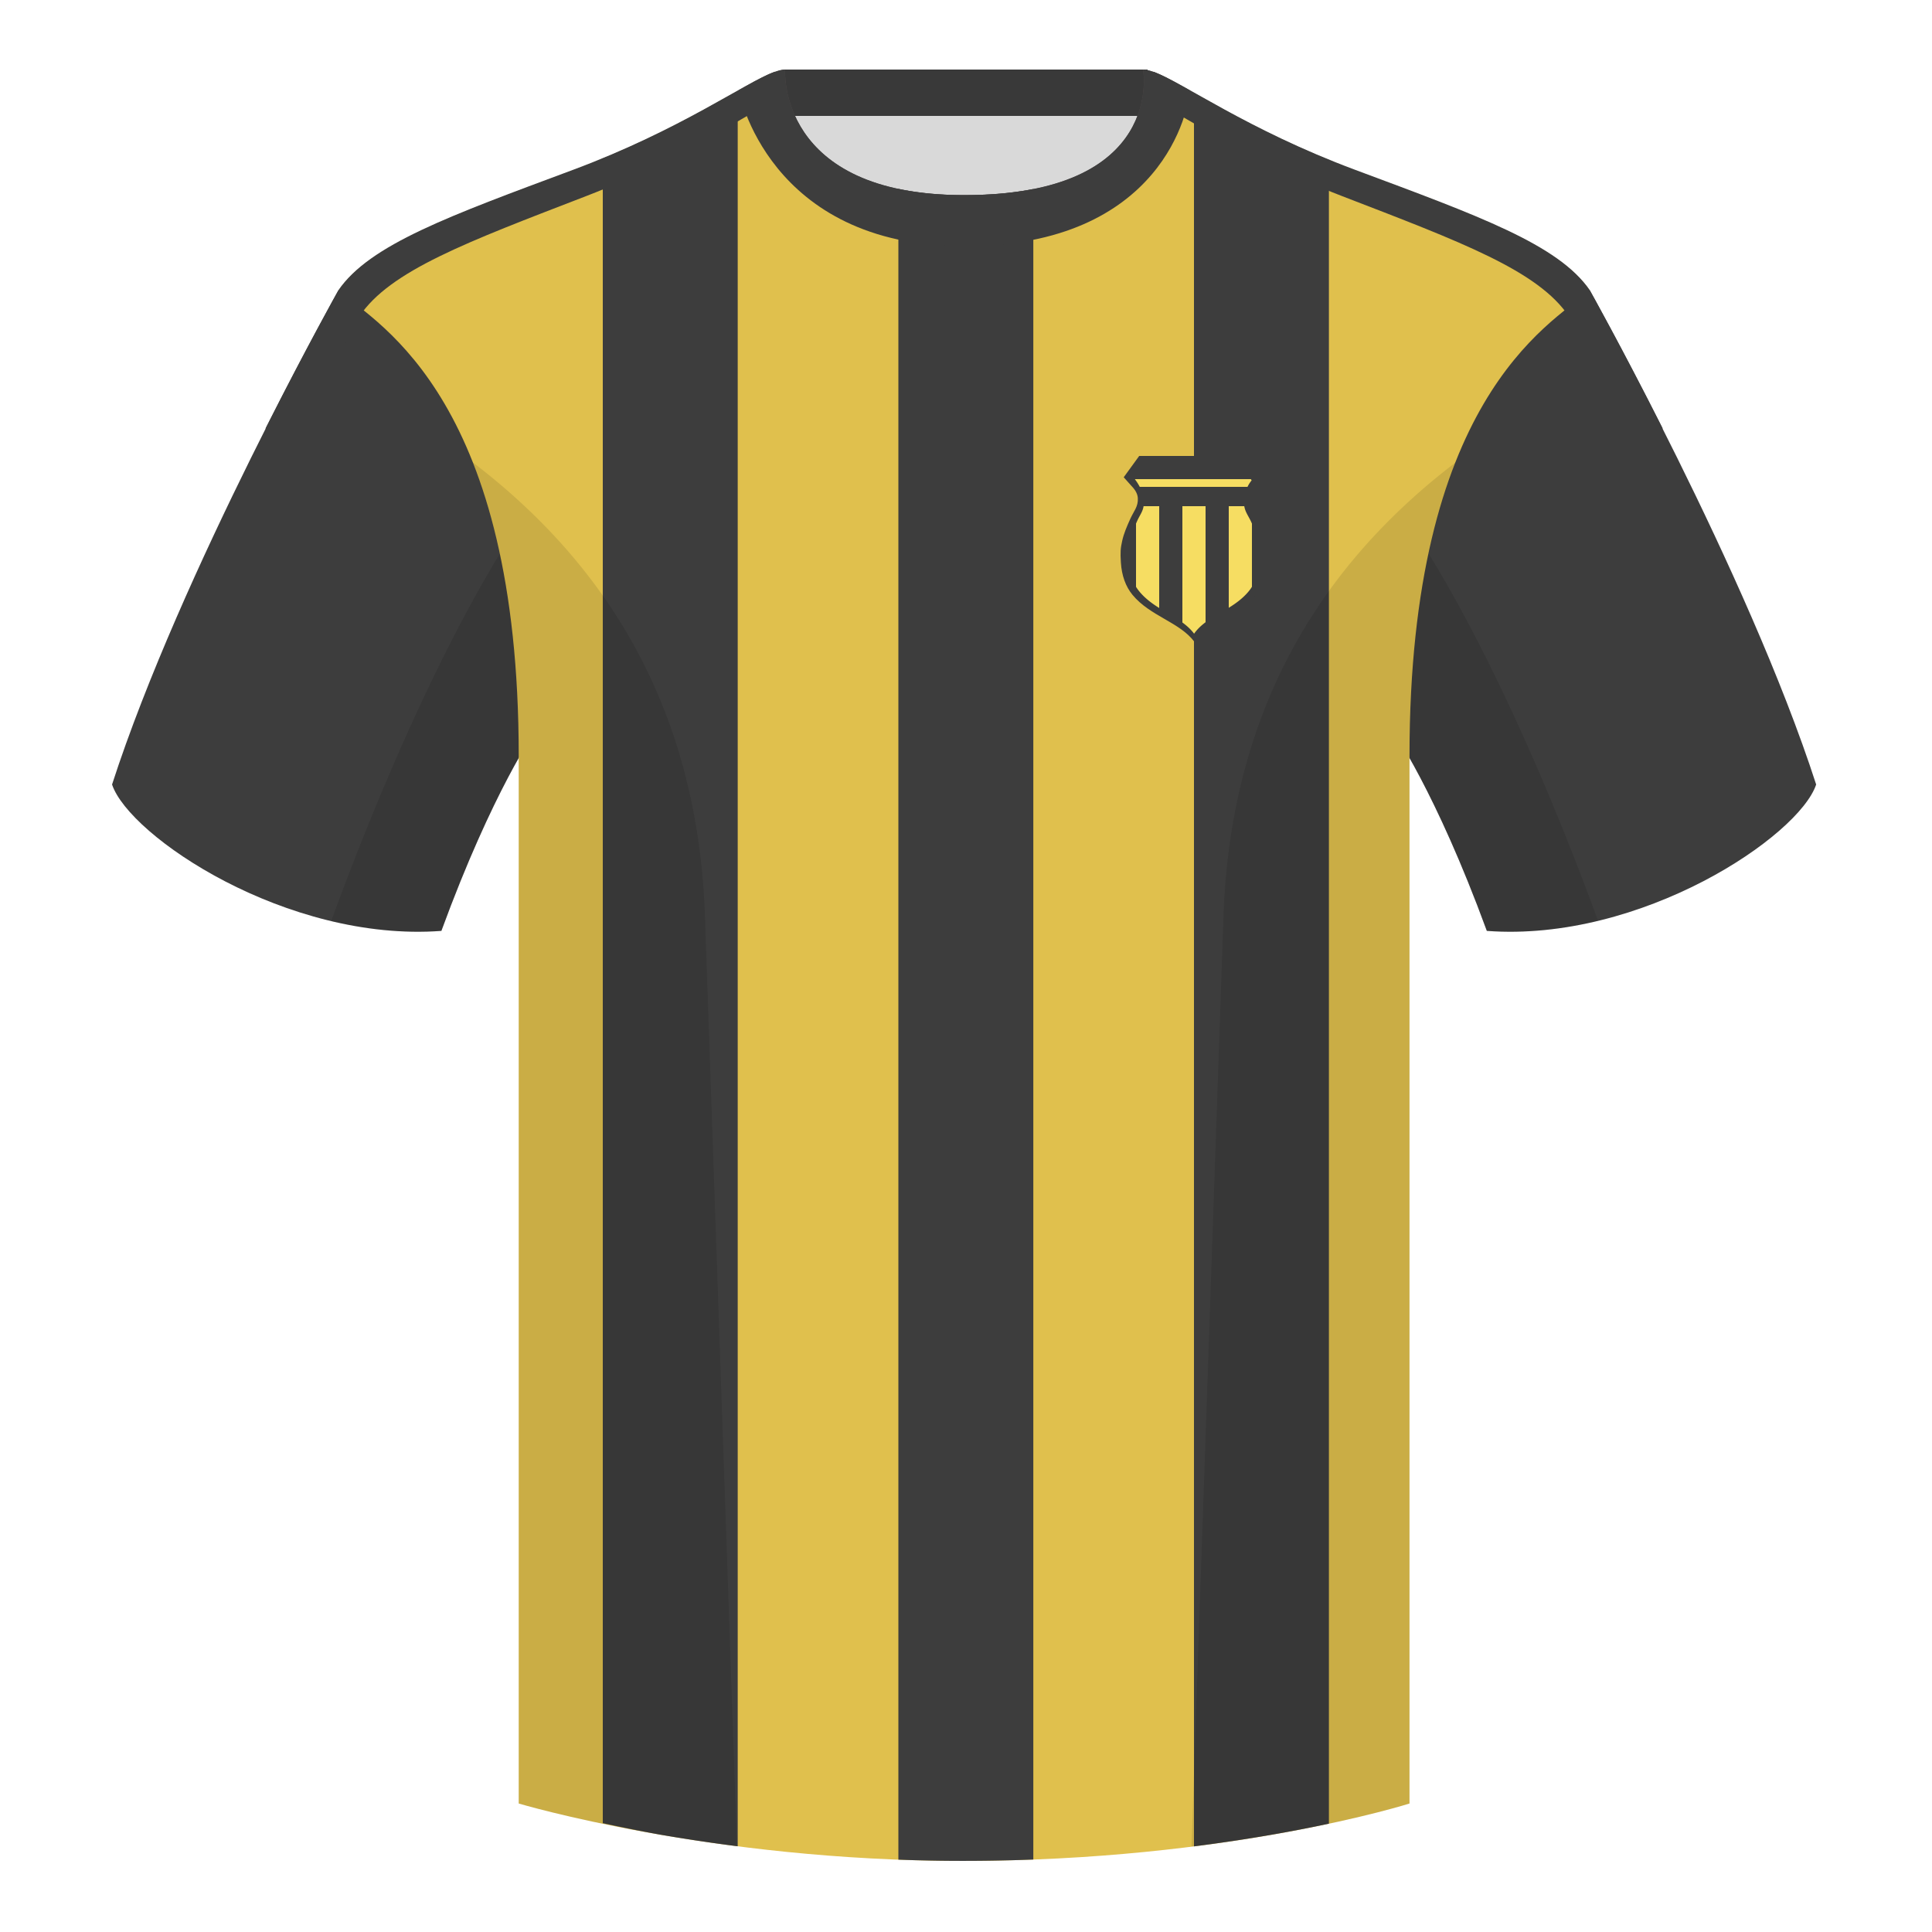
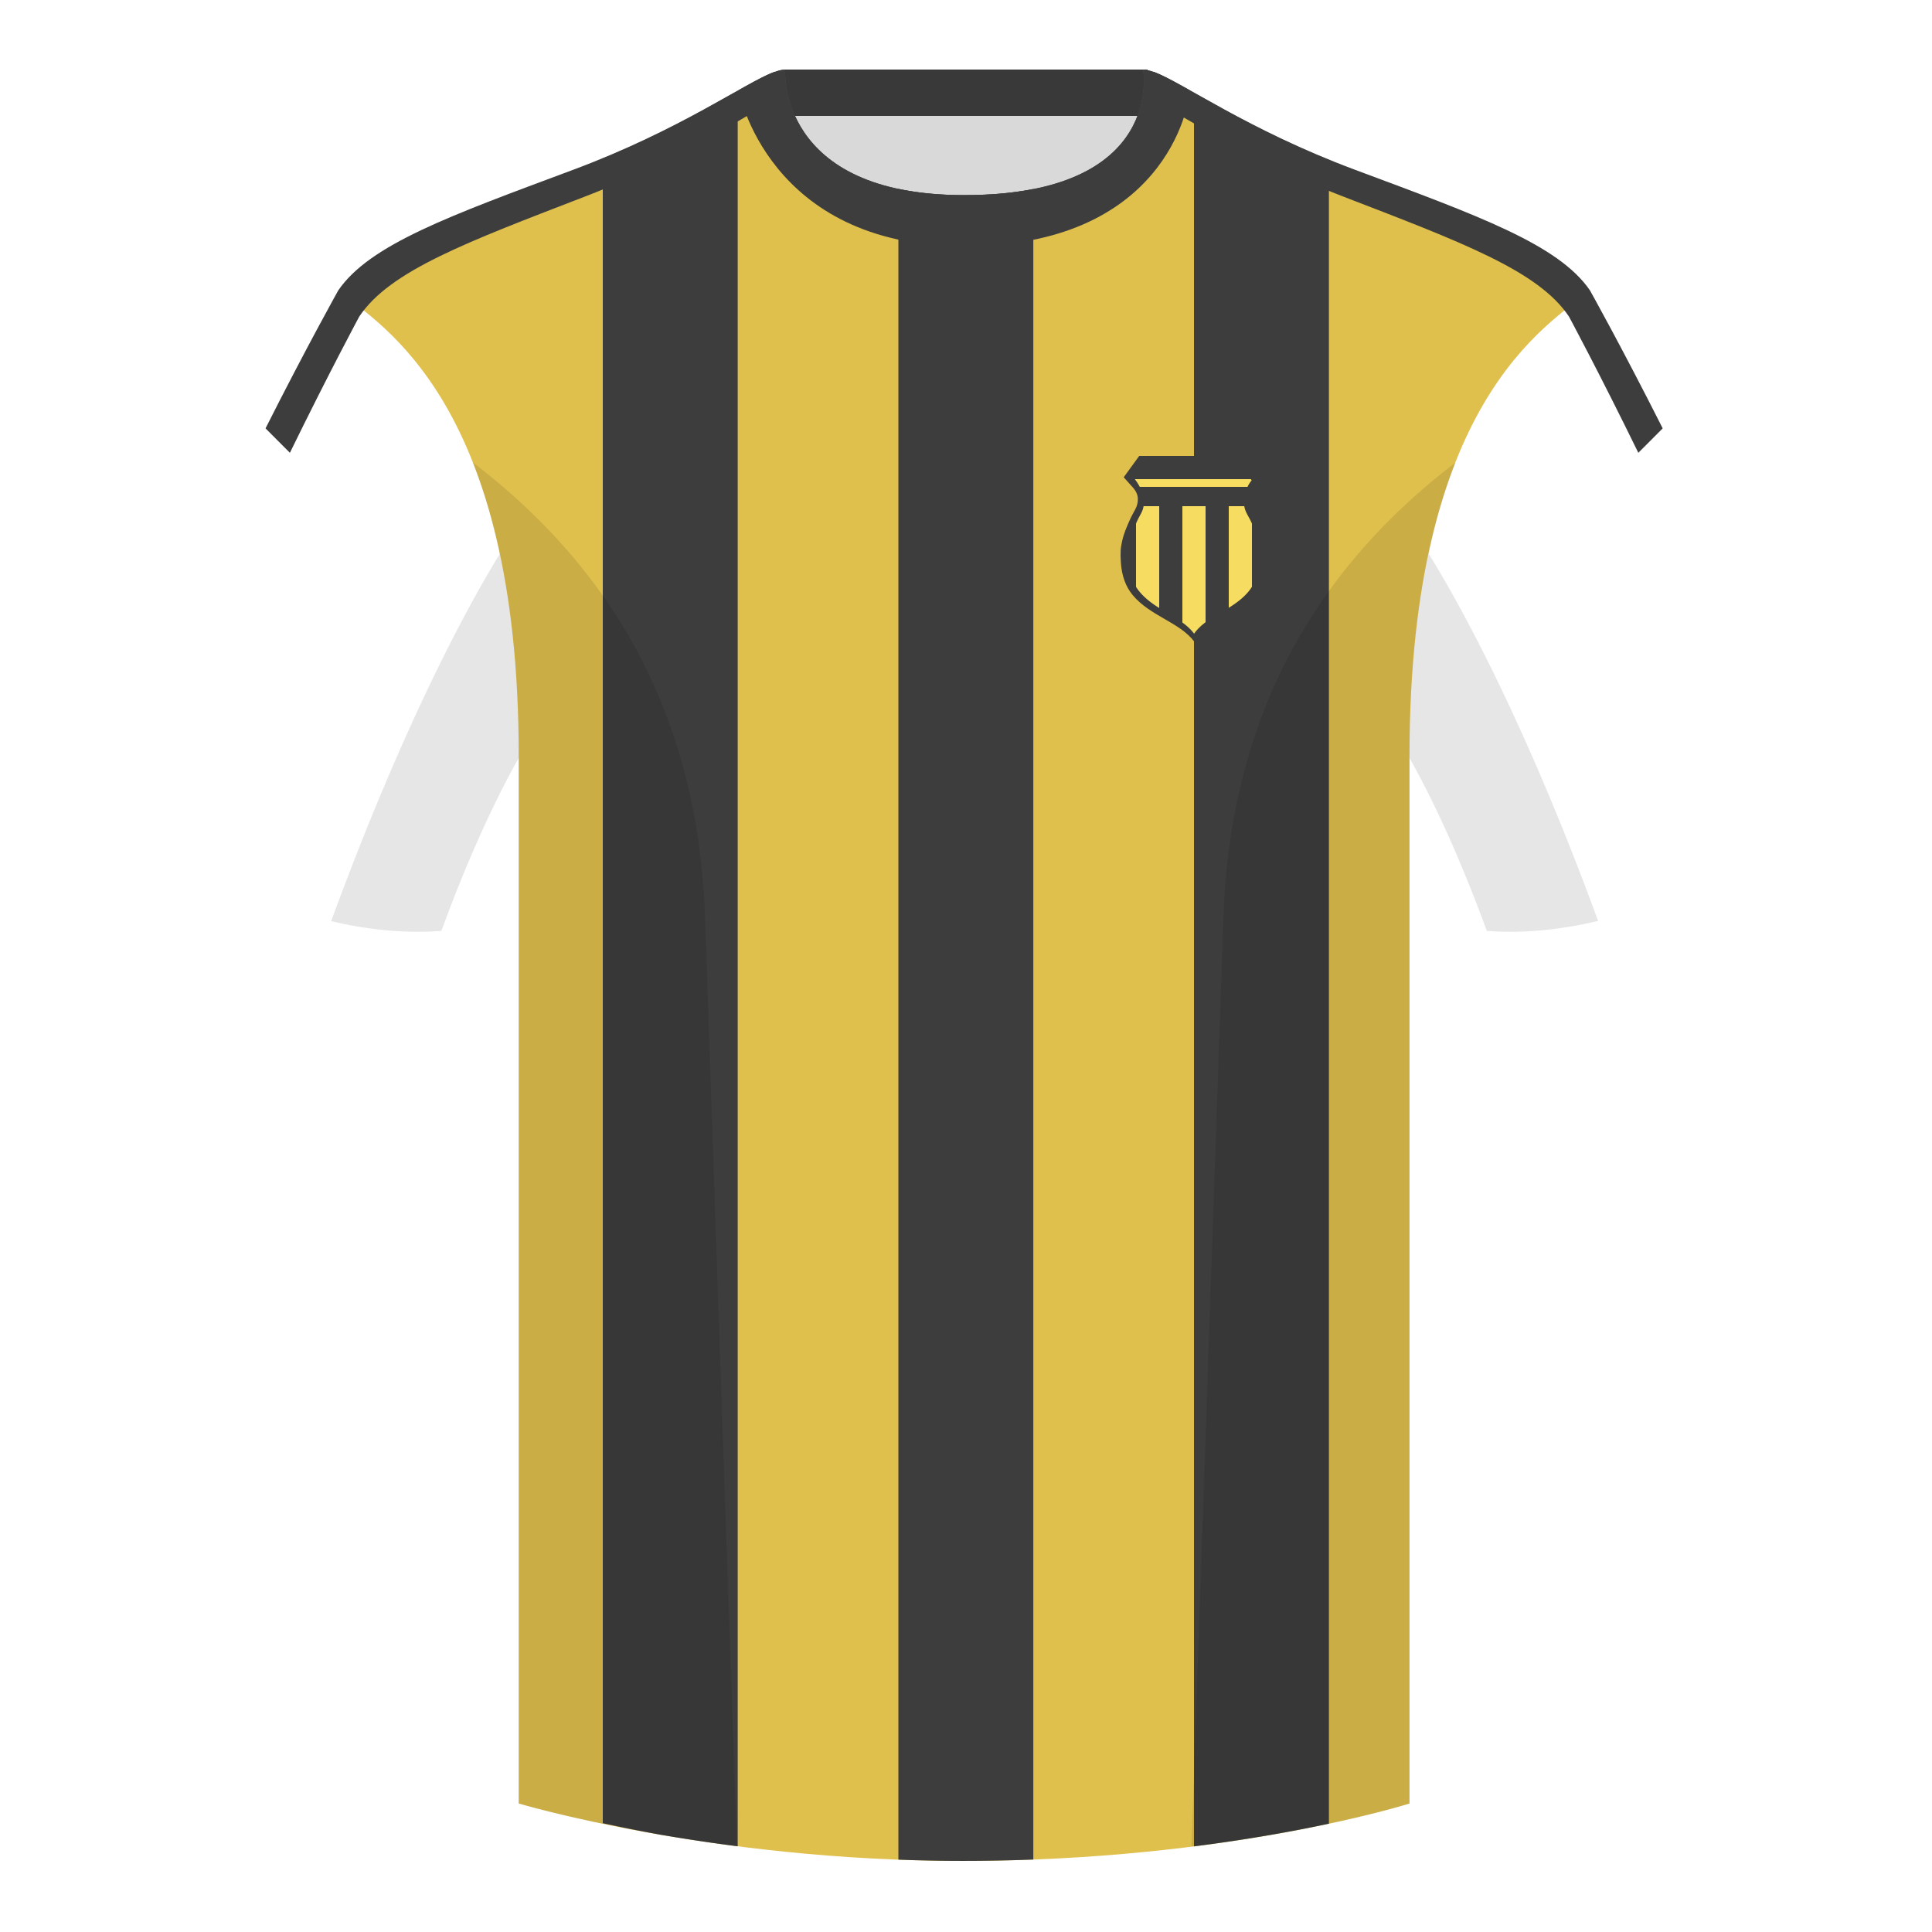
<svg xmlns="http://www.w3.org/2000/svg" width="500" height="500" viewBox="0 0 500 500" fill="none">
  <path fill-rule="evenodd" clip-rule="evenodd" d="M203.003 109.223h93.644V21.928h-93.644v87.295z" fill="#D9D9D9" />
  <path fill-rule="evenodd" clip-rule="evenodd" d="M203 30h94V18h-94v12z" fill="#393939" />
-   <path fill-rule="evenodd" clip-rule="evenodd" d="M87.547 75.258S46.785 148.058 29 203.028c4.445 13.375 45.208 40.86 85.232 37.885 13.34-36.4 24.46-52 24.46-52s2.963-95.085-51.145-113.655zm323.925 0s40.763 72.8 58.548 127.77c-4.445 13.375-45.208 40.86-85.232 37.885-13.34-36.4-24.46-52-24.46-52s-2.963-95.085 51.144-113.655z" fill="#3D3D3D" />
  <path fill-rule="evenodd" clip-rule="evenodd" d="M249.513 57.706c-50.081 0-47.798-39.47-48.742-39.14-7.516 2.618-24.133 14.936-52.439 25.494-31.873 11.886-52.626 19.316-60.782 31.2 11.115 8.915 46.694 28.971 46.694 120.346v271.14s49.658 14.855 114.885 14.855c68.929 0 115.649-14.855 115.649-14.855v-271.14c0-91.375 35.579-111.43 46.699-120.346-8.157-11.885-28.91-19.315-60.783-31.2-28.359-10.576-44.981-22.919-52.478-25.508-.927-.32 4.178 39.153-48.703 39.153z" fill="#E0C04D" />
  <path fill-rule="evenodd" clip-rule="evenodd" d="M170.746 474.791A422.1 422.1 0 01156 471.833V41.043c15.475-6.387 26.936-13.015 34.921-17.503v454.278a471.389 471.389 0 01-20.175-3.027zm96.675-425.87v432.327c-5.901.225-12.005.348-18.294.348-5.667 0-11.217-.112-16.627-.317V48.877c4.832 1.025 10.458 1.617 17.009 1.617 6.949 0 12.87-.576 17.912-1.574zm76.5-7.508V471.97c-9.083 1.936-20.886 4.091-34.921 5.87V24.046c8.096 4.561 19.566 11.102 34.921 17.367z" fill="#3D3D3D" />
  <path fill-rule="evenodd" clip-rule="evenodd" d="M200.527 18.535c.186.629.311 3.352 1.131 7.091-7.517 3.04-23.336 14.847-49.942 25.115-30.81 11.885-50.865 19.315-58.747 31.2 0 0-7.812 14.495-17.944 35.245l-6.307-6.324c10.64-21.09 18.83-35.718 18.83-35.718l.002.001c8.154-11.887 28.907-19.317 60.78-31.202 28.007-10.446 44.571-22.616 52.197-25.408zm97.967 0c7.627 2.792 24.19 14.962 52.197 25.408 31.873 11.885 52.626 19.315 60.781 31.202h.002s8.19 14.626 18.829 35.717l-6.306 6.324c-10.133-20.75-17.945-35.245-17.945-35.245-7.882-11.885-27.937-19.315-58.747-31.2-26.606-10.268-42.424-22.075-49.942-25.115.821-3.739.945-6.462 1.131-7.091z" fill="#3D3D3D" />
  <path fill-rule="evenodd" clip-rule="evenodd" d="M195.09 21.211c3.689-1.982 6.365-3.181 8.086-3.181 0 0-2.185 32.495 46.335 32.495 52.217 0 46.335-32.495 46.335-32.495 1.785 0 4.598 1.29 8.505 3.405-7.175 24.48-25.349 36.721-54.523 36.721-29.264 0-47.51-12.315-54.738-36.945z" fill="#544B4B" />
  <path fill-rule="evenodd" clip-rule="evenodd" d="M307.852 23.345C302.08 20.105 298.124 18 295.844 18c0 0 5.882 32.495-46.335 32.495-48.52 0-46.335-32.495-46.335-32.495-2.28 0-6.236 2.105-12.003 5.345 0 0 7.368 40.38 58.403 40.38 51.478 0 58.278-35.895 58.278-40.38z" fill="#3D3D3D" />
  <path fill-rule="evenodd" clip-rule="evenodd" d="M413.584 238.323c-9.287 2.238-19.064 3.316-28.797 2.592-8.198-22.369-15.558-36.883-20.013-44.748v270.577s-21.102 6.71-55.866 11.111l-.544-.06c1.88-54.795 5.722-166.47 8.276-240.705 2.055-59.755 31.085-95.29 60.099-117.44-2.675 6.781-5.072 14.606-6.999 23.667 7.354 11.852 24.435 42.069 43.83 94.964l.014.042zM190.717 477.795c-34.248-4.401-56.476-11.051-56.476-11.051V196.172c-4.456 7.867-11.814 22.379-20.01 44.743-9.633.716-19.309-.332-28.51-2.524a.547.547 0 01.02-.096c19.376-52.848 36.305-83.066 43.609-94.944-1.929-9.075-4.328-16.912-7.006-23.701 29.014 22.15 58.043 57.685 60.099 117.44 2.554 74.235 6.395 185.91 8.276 240.705h-.002z" fill="#000" fill-opacity=".1" />
  <path fill-rule="evenodd" clip-rule="evenodd" d="M294.82 118h28.179l3.794 5.816c-.576.665-1.142 1.35-1.748 1.977-1.247 1.291-1.528 2.308-1.561 3.088-.101 2.332 1.242 3.733 2.126 5.686.922 2.073 1.612 3.74 2.004 5.591.397 1.875.468 2.746.303 5.421-.213 3.425-1.264 6.31-3.119 8.49-4.636 5.444-12.029 6.748-15.765 11.931-3.817-5.003-11.397-6.556-15.929-12.036-1.796-2.171-2.812-5.023-3.021-8.385-.171-2.763-.089-3.687.341-5.622.424-1.904 1.165-3.632 2.154-5.807.829-1.826 2.025-3.059 1.89-5.232-.049-.793-.357-1.825-1.613-3.125l-.02-.02-2.017-2.256L294.82 118z" fill="#3D3D3D" />
  <path d="M294.966 126a12.933 12.933 0 00-1.234-1.943l.036-.057h29.969l.183.331a7.486 7.486 0 00-1.062 1.669h-27.892zm-.966 9.501c.099-.227.201-.459.307-.697.202-.458.43-.874.651-1.28.442-.812.859-1.576.999-2.524H300v26.351c-1.907-1.202-3.746-2.554-5.223-4.384-.28-.347-.539-.713-.777-1.098v-16.368zm18 25.532c-1.131.847-2.15 1.8-2.971 2.967-.837-1.124-1.877-2.059-3.029-2.903V131h6v30.033zm12-9.173c-.263.423-.551.825-.866 1.203-1.483 1.785-3.282 3.084-5.134 4.235V131h4.017c.165 1.034.631 1.881 1.117 2.766.25.454.505.917.727 1.421l.139.32v16.353z" fill="#F6DD62" />
</svg>